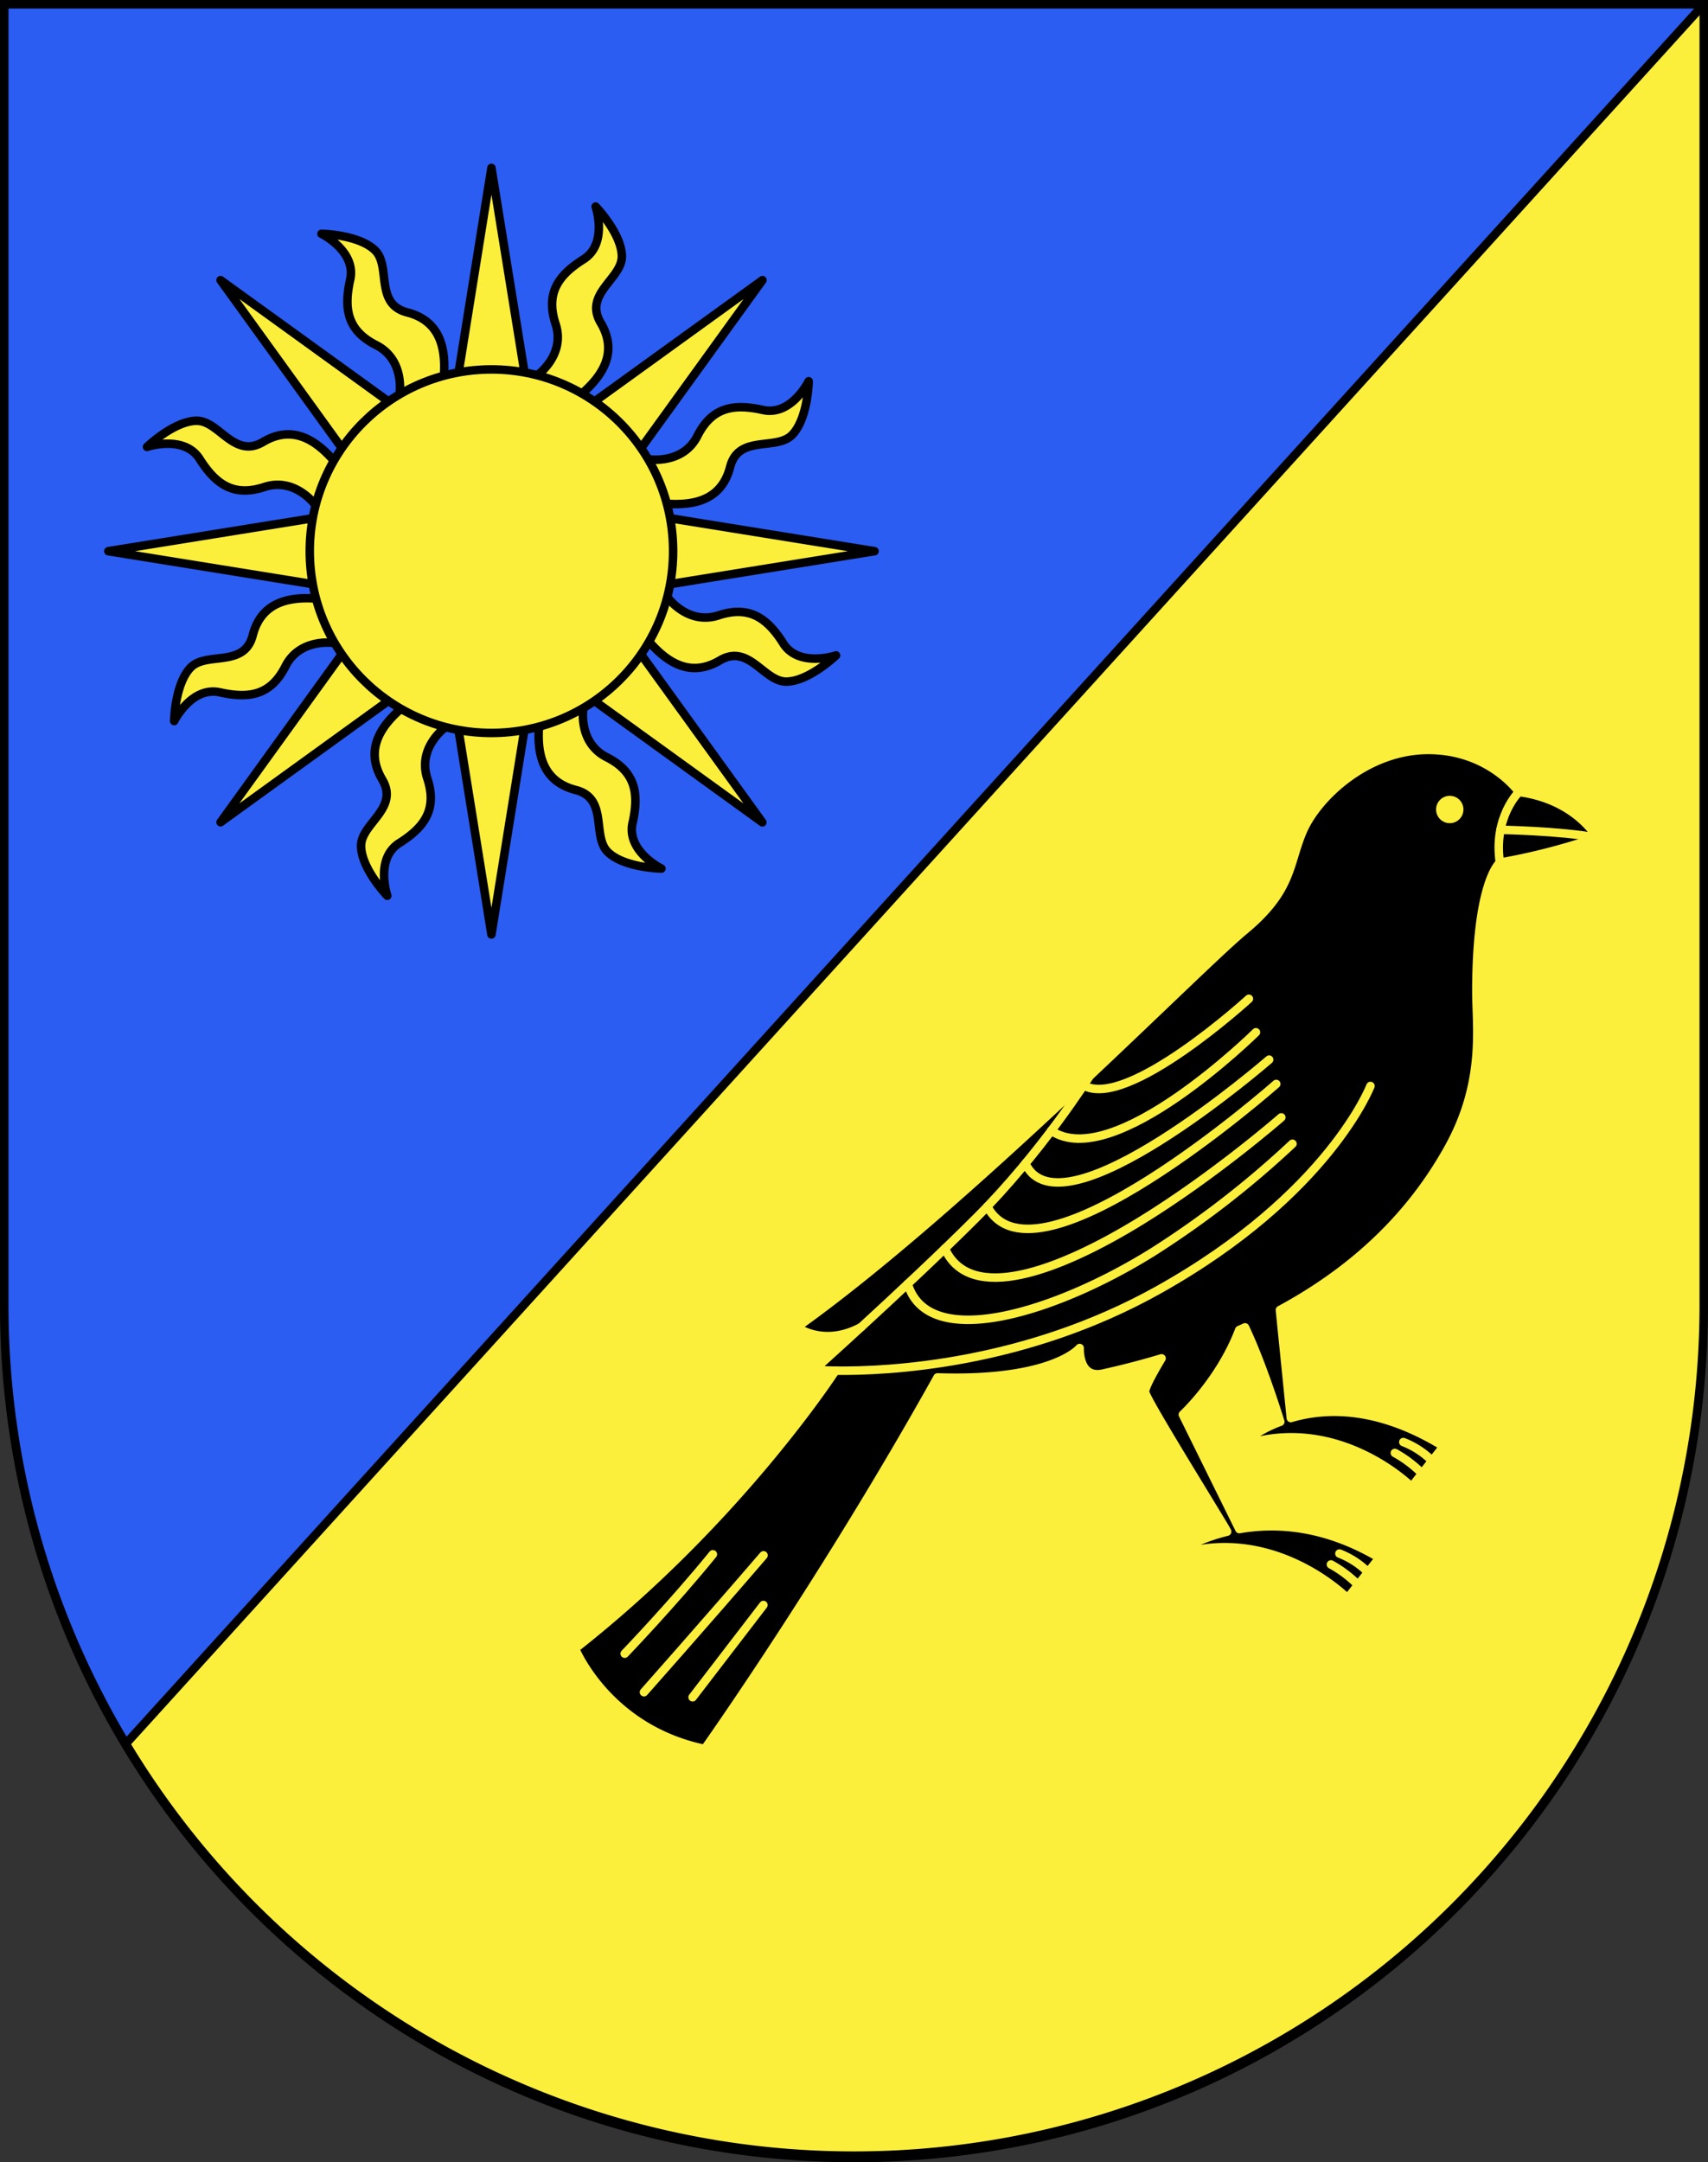
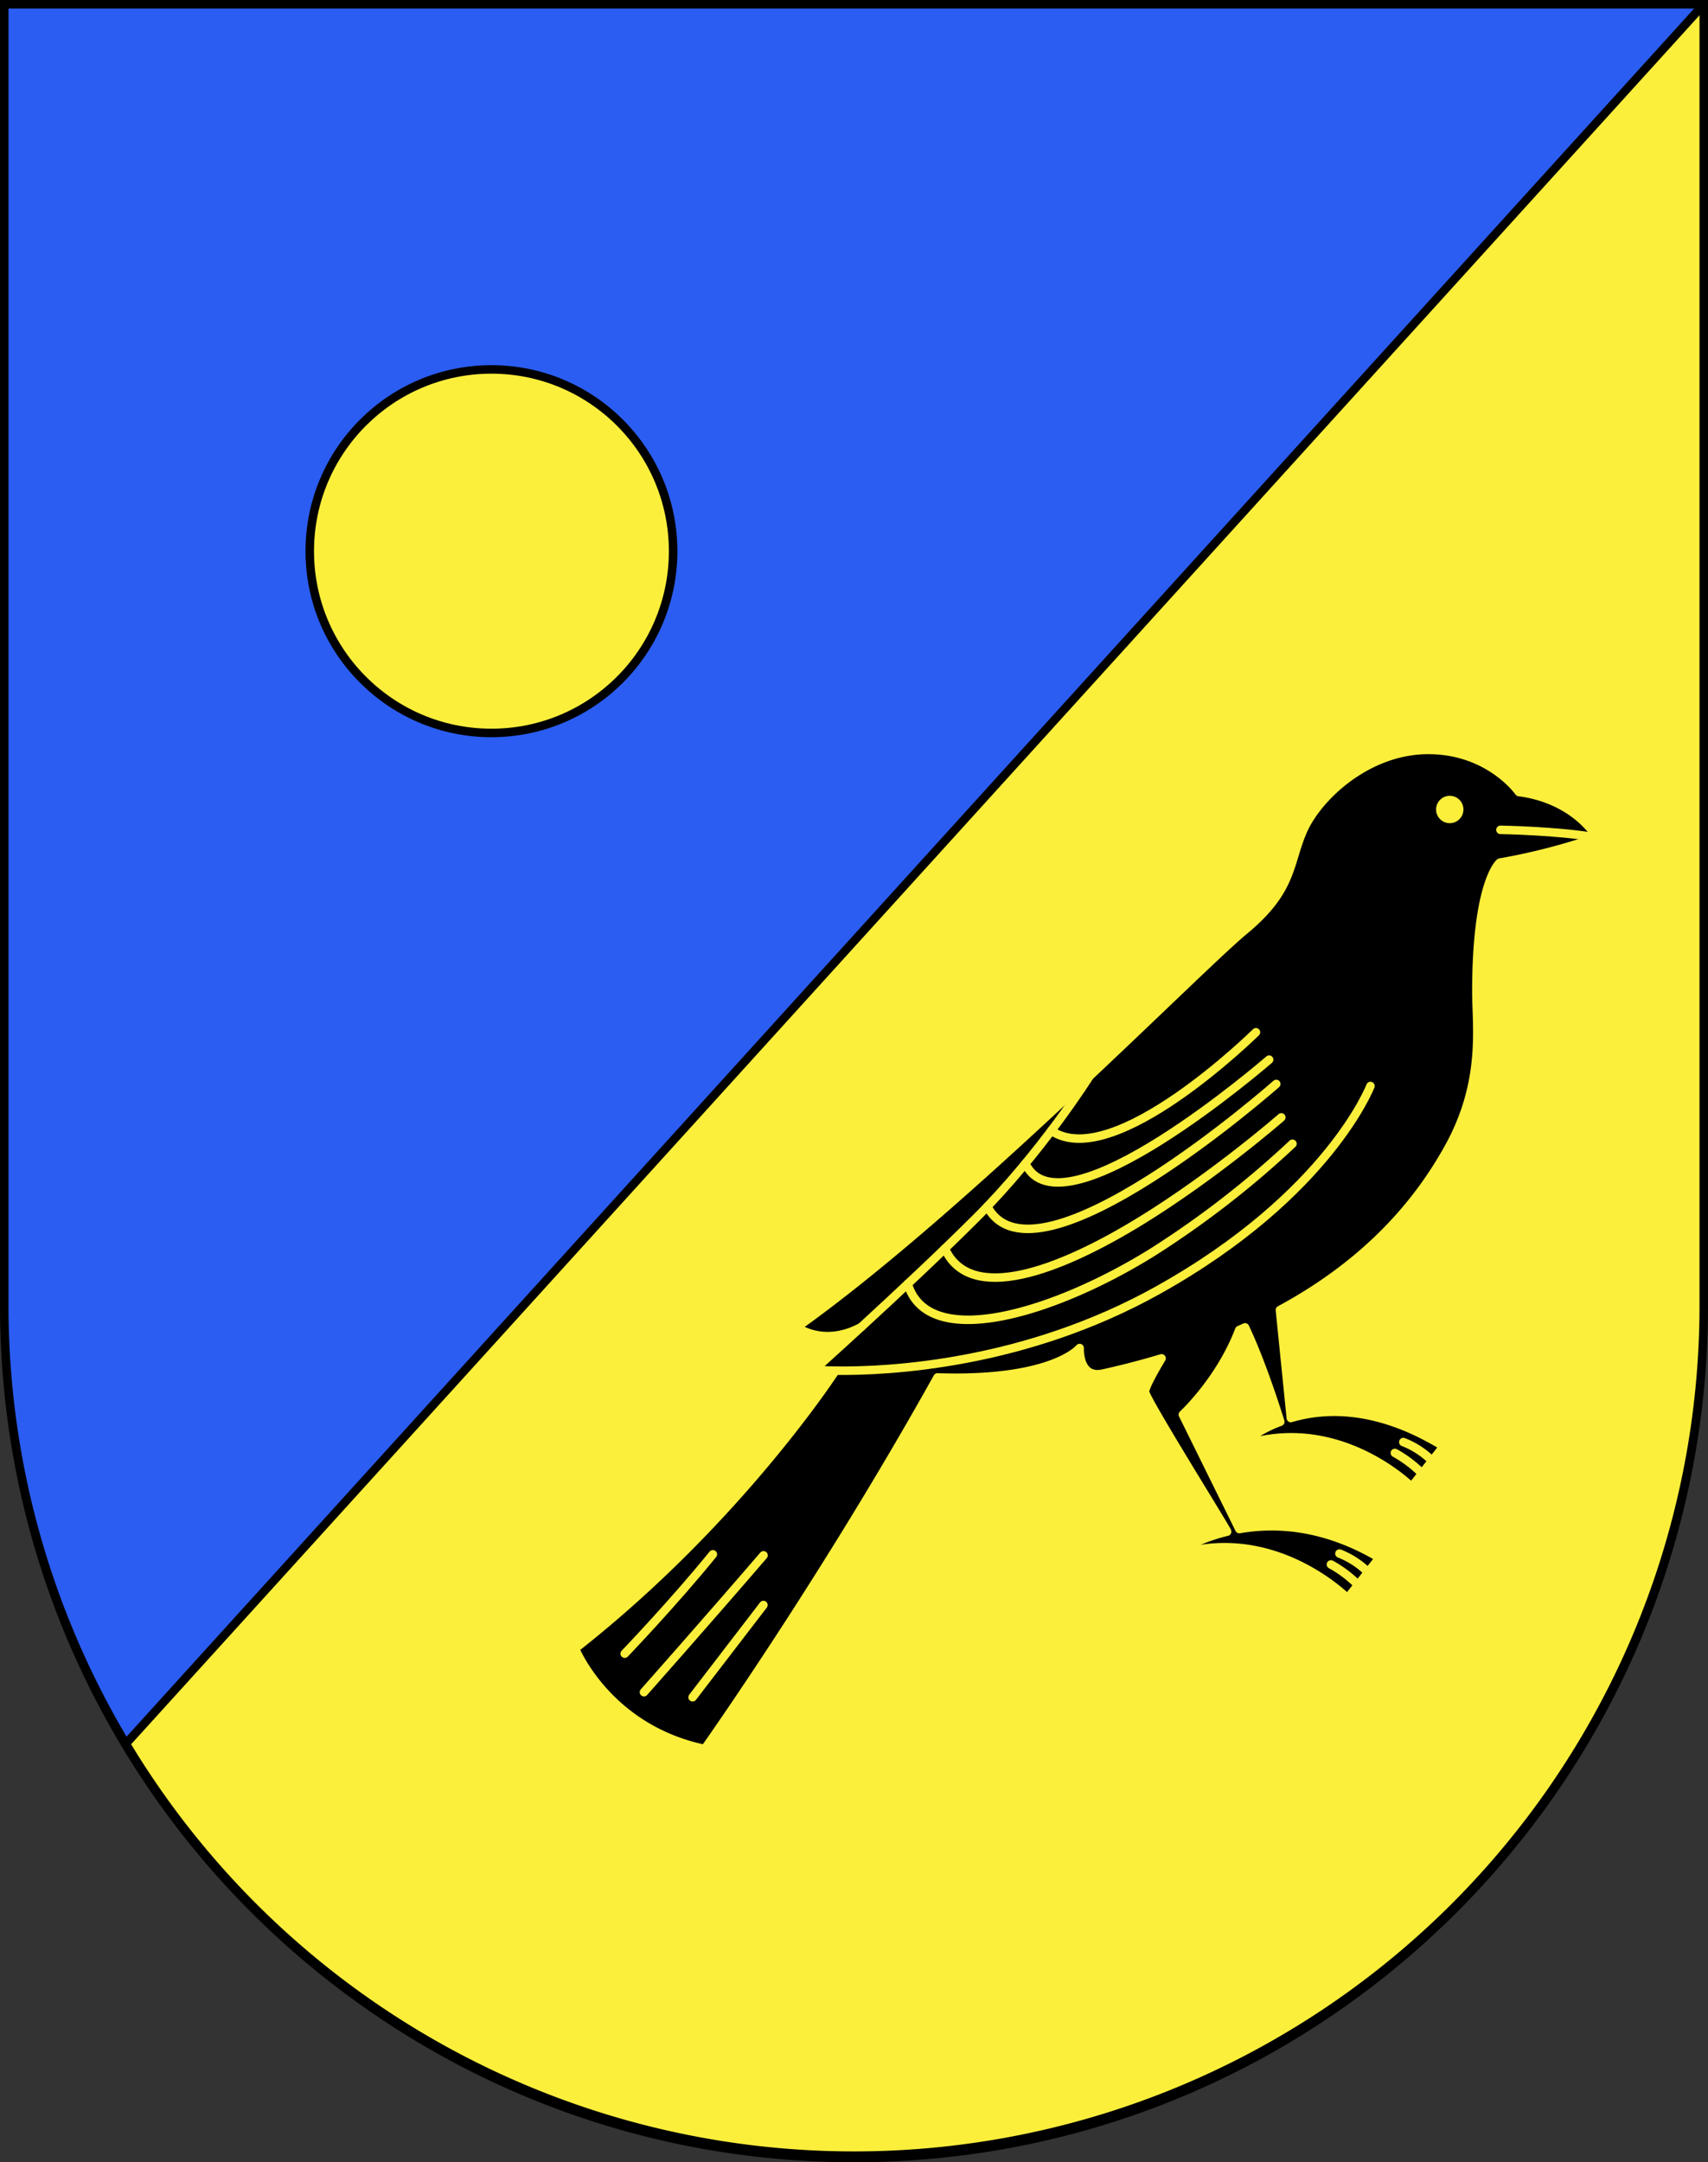
<svg xmlns="http://www.w3.org/2000/svg" viewBox="0 0 603 763">
  <rect x="0" y="0" width="603" height="763" fill="#333333" stroke="none" />
  <defs>
    <style>.cls-1{fill:#2b5df2;}.cls-2,.cls-6{fill:#fcef3c;}.cls-3,.cls-4{stroke:#fcef3c;}.cls-3,.cls-4,.cls-6{stroke-linecap:round;stroke-linejoin:round;}.cls-3,.cls-4,.cls-5,.cls-6{stroke-width:3px;}.cls-4,.cls-5{fill:none;}.cls-5,.cls-6{stroke:#000;}</style>
  </defs>
  <g id="Novaggio">
    <g id="layer_1" data-name="layer 1">
      <path id="path1968" class="cls-1" d="M1.5,1.5V460.37c0,166.31,134.31,301.13,300,301.13s300-134.82,300-301.13V1.5Z" />
      <path id="path1957" class="cls-2" d="M301.5,761.5c165.65,0,300-134.77,300-301V1.5l-557.19,614C96.79,703,192.33,761.5,301.5,761.5Z" />
    </g>
    <g id="layer_2" data-name="layer 2">
      <path id="path2514" class="cls-3" d="M536.24,279.48s-10.38-14.85-32-14.85S465.14,281.36,460,293.16s-3.48,20.93-20.65,35.14-100.08,98.91-158,140.05c0,0,9.45,7.1,22.69-.06-9.69,8.9-16.61,15.09-16.61,15.09s2.7.23,7.52.3c0,0-34,52.64-91.94,98.07,0,0,11.45,28.26,45.79,35.42,0,0,42.39-59.74,82.19-131.11,40.78,1.34,50.17-10.37,50.17-10.37s-.54,11,8.31,9c7.27-1.61,14.12-3.41,20.61-5.36-2.45,4.1-5.85,10.08-5.85,11.8,0,2.42,29.35,49.27,29,49.35-13,3.17-20.81,9.23-20.81,9.23,35.77-13.6,63.31,14.31,63.31,14.31l11.27-14.31c-19.24-11.42-36.44-12.42-49.46-10.14l-19.94-40.39S430.78,487,437.5,469.33h0l2.05-.93h0C445.1,480.12,450.21,496,452,501.7a44.71,44.71,0,0,0-14.48,8.69c34.36-12.19,60.84,14.31,60.84,14.31l11.27-14.31c-23-14.13-41.43-13.7-53.91-10l-3.85-38.12c31.48-17,49.16-38.4,59.7-57.54,12.74-23.15,9.66-42.39,9.66-54.73,0-39.17,8.31-45.61,8.31-45.61a223.2,223.2,0,0,0,34.25-8.86S556.45,282.16,536.24,279.48Z" />
      <path id="path2518" class="cls-4" d="M483.83,383.22s-14.66,38.27-74.76,71.9c-47.52,26.58-95.93,28.8-114.11,28.56" />
      <path id="path2520" class="cls-4" d="M384.6,379.86s-17,27-39.92,49.86c-12.62,12.62-28.73,27.64-40.63,38.57" />
      <path id="path2522" class="cls-4" d="M220.55,583.54s17.17-17.88,31.12-35.06" />
      <path id="path2524" class="cls-4" d="M244.52,598.92s11.8-15.38,25-32.55" />
      <path id="path2526" class="cls-4" d="M227.35,597.13s22.17-25,42.21-48.29" />
-       <path id="path2528" class="cls-4" d="M536.24,279.48s-9.12,8.85-6.71,24.95" />
      <path id="path2530" class="cls-4" d="M529.73,292.83s20.55.33,34,2.74" />
      <path id="path2532" class="cls-4" d="M469.88,552.06a41.64,41.64,0,0,1,9.62,7.27" />
      <path id="path2534" class="cls-4" d="M472.88,548.21a29.47,29.47,0,0,1,10.2,6.68" />
      <path id="path2536" class="cls-4" d="M492.45,512.71a42.09,42.09,0,0,1,9.61,7.27" />
      <path id="path2538" class="cls-4" d="M495.44,508.87a29.43,29.43,0,0,1,10.21,6.67" />
-       <path id="path2540" class="cls-4" d="M440.91,352.45S397.82,391.82,382.52,383" />
      <path id="path2542" class="cls-4" d="M443.41,364.26S393.06,413.9,371.12,399" />
      <path id="path2544" class="cls-4" d="M448.06,373.92S374.64,437.59,362,410.58" />
      <path id="path2546" class="cls-4" d="M450.57,382.5s-85.19,75.17-102,43.24" />
      <path id="path2548" class="cls-4" d="M452.36,394.3s-23.29,20.34-49.57,36.49c-29.1,17.89-60.31,29.44-69.21,9.81" />
      <path id="path2550" class="cls-4" d="M456.29,403.61a333,333,0,0,1-49.35,38.25c-34.34,21.39-79.26,35.27-86.46,11.18" />
      <circle id="circle2552" class="cls-2" cx="511.83" cy="285.65" r="4.83" />
      <line id="line2554" class="cls-5" x1="601.5" y1="1.5" x2="44.31" y2="615.46" />
-       <path id="path2558" class="cls-6" d="M236.59,206.12l72.16-11.62-72.16-11.62-8.79,1.62a55.4,55.4,0,0,1,0,20ZM77.87,98.86l42.81,59.25,7.36,5.07A55.25,55.25,0,0,1,142.18,149l-5.07-7.36ZM219,163.18l7.36-5.08,42.82-59.24L209.9,141.68,204.82,149A55.25,55.25,0,0,1,219,163.18Zm-57.08-31.77,1.62,8.8a54.81,54.81,0,0,1,20,0l1.62-8.8L173.5,59.25ZM219,225.82A55.25,55.25,0,0,1,204.82,240l5.07,7.36,59.25,42.82-42.82-59.25ZM173.5,249.71a55.93,55.93,0,0,1-10-.91l-1.62,8.79,11.62,72.16,11.62-72.16-1.62-8.79A55.76,55.76,0,0,1,173.5,249.71Zm-63.08-66.83L38.25,194.5l72.17,11.62,8.79-1.62a54.81,54.81,0,0,1,0-20ZM128,225.82l-7.36,5.07L77.87,290.14l59.24-42.82,5.07-7.36A55.25,55.25,0,0,1,128,225.82Z" />
-       <path id="path2560" class="cls-6" d="M205.46,138.88c6.93-6.06,12.93-14.32,6.6-25-6.09-10.28,7.62-15.52,7.48-23.53s-9.25-17.46-9.25-17.46S214.73,86,206,91.51s-13.47,11.81-9.86,22.79-6.46,18.13-6.46,18.13l-2.25,8.63a55.33,55.33,0,0,1,12.61,5A39.67,39.67,0,0,1,205.46,138.88Zm-64.4.28,4.52,7.71A55.27,55.27,0,0,1,158,141.49a40.15,40.15,0,0,1-1.27-8.92c.62-9.19-1-19.27-13-22.34-11.58-3-5.59-16.36-11.36-21.93s-18.88-5.8-18.88-5.8,12.38,6.1,10.14,16.18-1.17,17.87,9.14,23.08S141.06,139.16,141.06,139.16Zm94.37,38.61c9.19.61,19.27-1,22.34-13,3-11.58,16.36-5.59,21.93-11.36s5.8-18.88,5.8-18.88-6.1,12.38-16.18,10.14-17.87-1.18-23.08,9.14-17.4,8.25-17.4,8.25l-7.71,4.52A55.27,55.27,0,0,1,226.51,179,40.15,40.15,0,0,1,235.43,177.77ZM70.51,162c5.55,8.71,11.81,13.47,22.79,9.86s18.13,6.46,18.13,6.46l8.64,2.25a54.18,54.18,0,0,1,5-12.6,40.24,40.24,0,0,1-7.21-5.41c-6.06-6.93-14.32-12.93-25-6.6-10.28,6.09-15.52-7.62-23.53-7.48S51.9,157.7,51.9,157.7,65,153.27,70.51,162Zm206,65c-5.54-8.71-11.81-13.47-22.79-9.86s-18.13-6.46-18.13-6.46l-8.63-2.25a55.33,55.33,0,0,1-5,12.61,39.67,39.67,0,0,1,7.2,5.4c6.06,6.94,14.32,12.93,25,6.6,10.28-6.09,15.52,7.62,23.53,7.48s17.46-9.24,17.46-9.24S282,235.73,276.49,227Zm-53.16,63.3c2.24-10.08,1.18-17.87-9.14-23.09s-8.25-17.39-8.25-17.39l-4.52-7.71A55.27,55.27,0,0,1,189,247.51a39.55,39.55,0,0,1,1.27,8.92c-.61,9.19,1,19.27,13,22.34,11.59,3,5.59,16.35,11.36,21.93s18.88,5.8,18.88,5.8S221.09,300.4,223.33,290.32Zm-81.79-40.2c-6.93,6.06-12.93,14.32-6.6,25,6.09,10.28-7.62,15.52-7.48,23.53s9.25,17.46,9.25,17.46S132.27,303,141,297.49s13.47-11.81,9.86-22.79,6.46-18.13,6.46-18.13l2.25-8.63a55.33,55.33,0,0,1-12.61-5A38.84,38.84,0,0,1,141.54,250.12Zm-30-38.89c-9.19-.61-19.27,1-22.34,13-3,11.58-16.36,5.59-21.93,11.36s-5.8,18.88-5.8,18.88,6.1-12.38,16.18-10.14,17.87,1.18,23.08-9.14,17.4-8.25,17.4-8.25l7.71-4.52A55.27,55.27,0,0,1,120.49,210,40.15,40.15,0,0,1,111.57,211.23Z" />
      <circle id="circle2562" class="cls-6" cx="173.5" cy="194.5" r="64.14" />
    </g>
    <g id="layer_3" data-name="layer 3">
      <path d="M600,3V460.68a298.5,298.5,0,1,1-597,0V3H600m3-3H0V460.68C0,627.65,135,763,301.5,763S603,627.65,603,460.68V0Z" />
    </g>
  </g>
</svg>